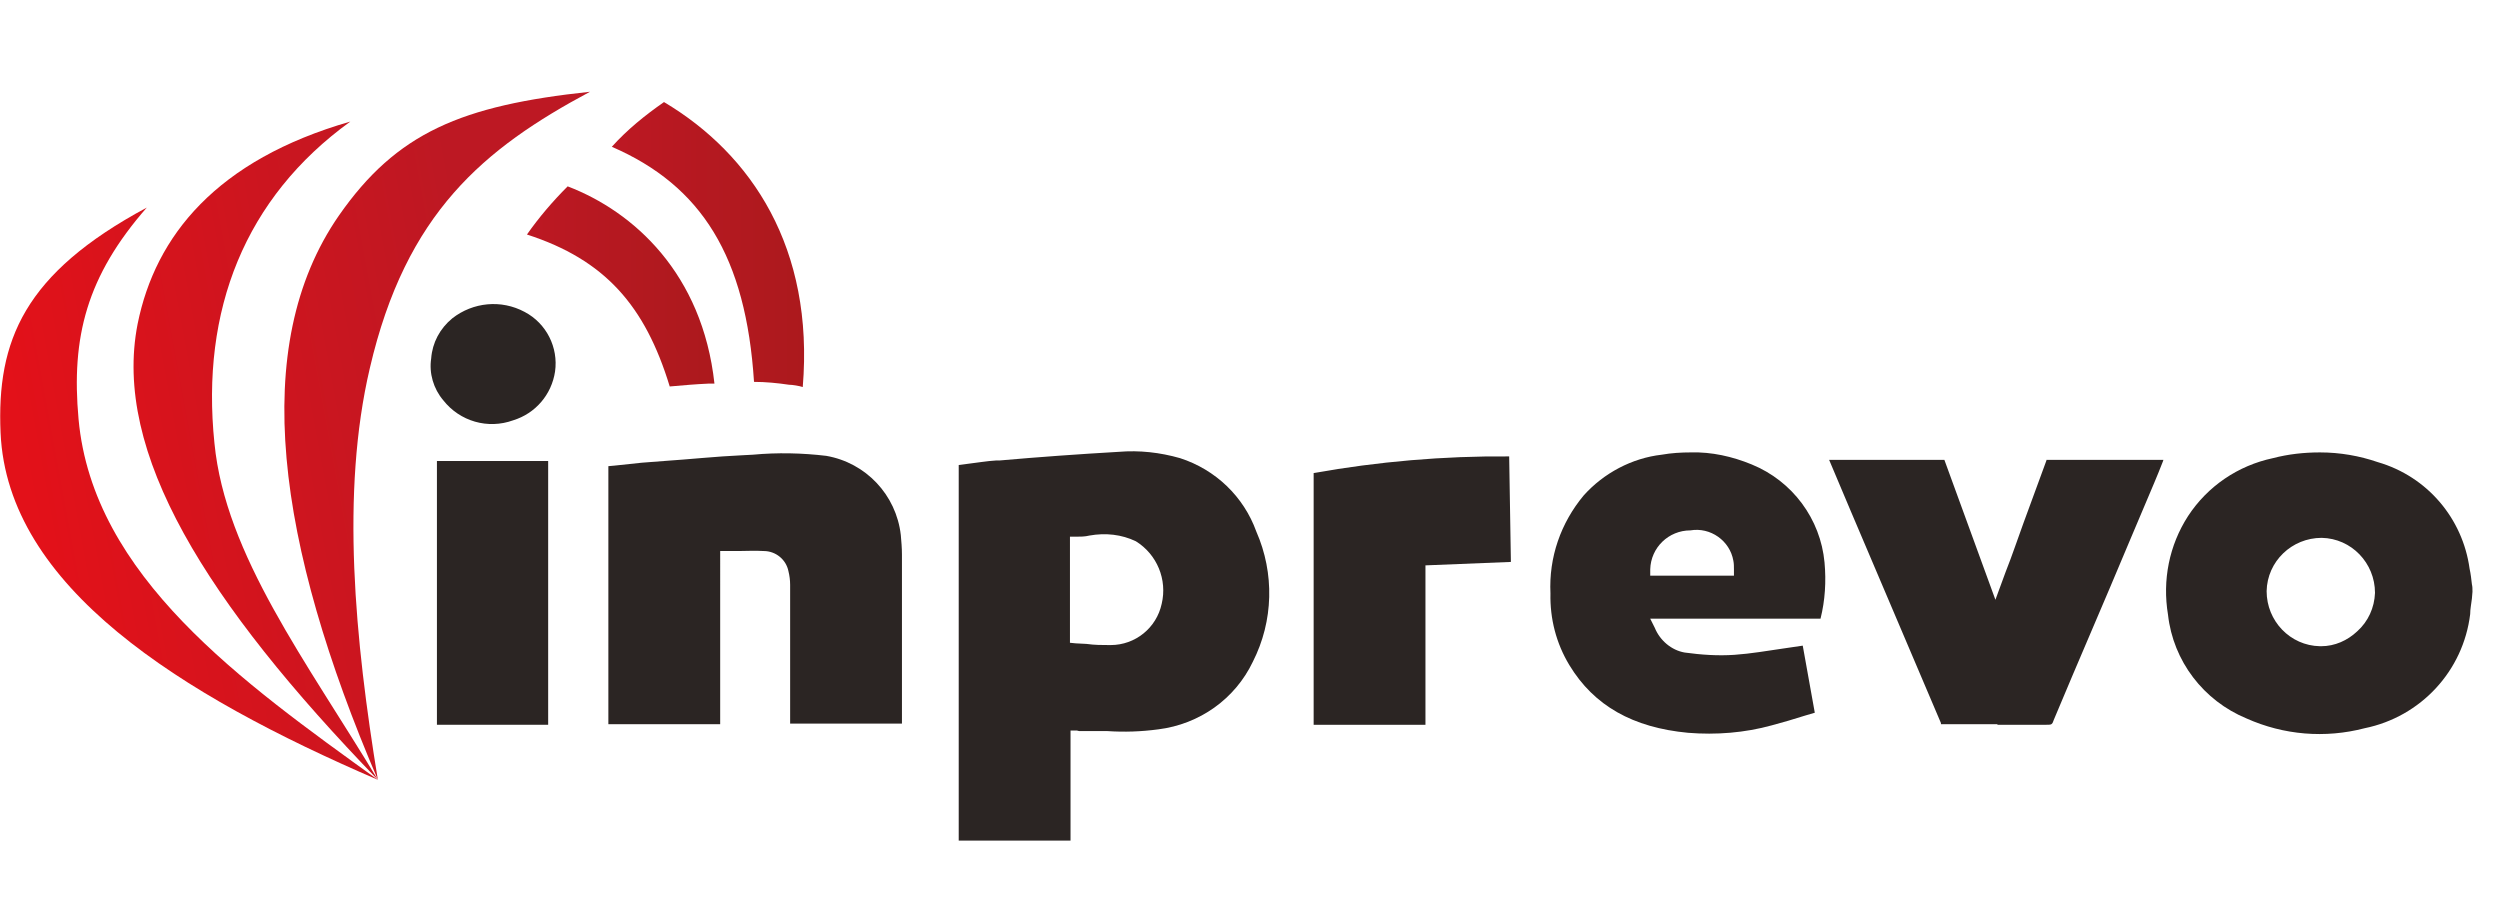
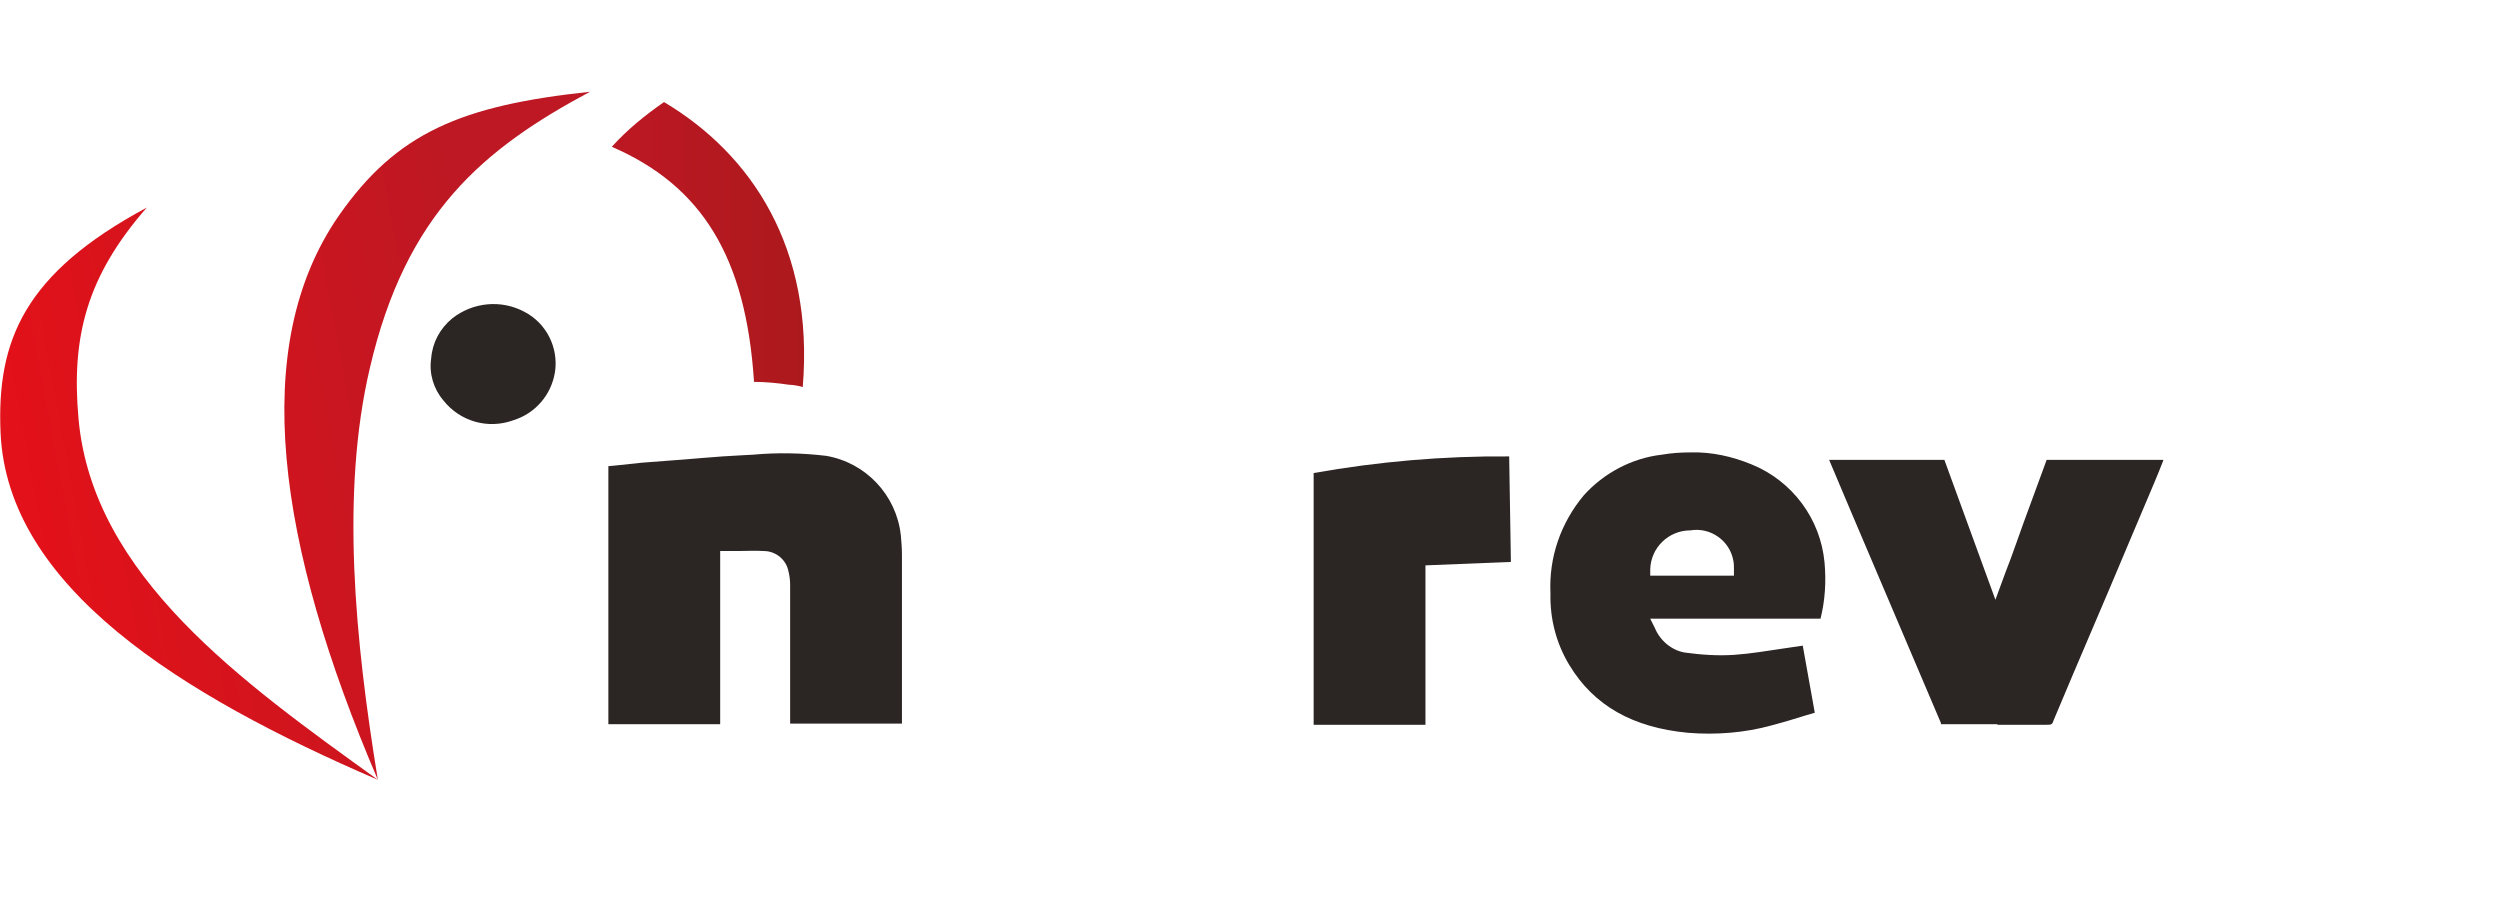
<svg xmlns="http://www.w3.org/2000/svg" version="1.1" id="Laag_1" x="0px" y="0px" viewBox="0 0 436 160" style="enable-background:new 0 0 436 160;" xml:space="preserve">
  <style type="text/css">
	.st0{fill:url(#SVGID_1_);}
	.st1{fill:url(#SVGID_00000094581198941918867160000016437678904815622581_);}
	.st2{fill:url(#SVGID_00000121248150756380882560000009523471990445230482_);}
	.st3{fill:#2B2523;}
	.st4{fill:url(#SVGID_00000026123541832774633120000000403202901589259672_);}
	.st5{fill:url(#SVGID_00000050636288834962126480000016079696536962937788_);}
</style>
  <linearGradient id="SVGID_1_" gradientUnits="userSpaceOnUse" x1="5.769" y1="770.245" x2="87.254" y2="755.226" gradientTransform="matrix(1 0 0 1 -1.201684e-02 -679.989)">
    <stop offset="0" style="stop-color:#E31119" />
    <stop offset="1" style="stop-color:#BD1823" />
  </linearGradient>
  <path class="st0" d="M59.1,37.6C43.3,60.4,48.3,94.9,65.9,136c-4-24.4-6.5-50.1-1.4-71.8c6.3-27.1,19.9-38.3,38.4-48.2  C80.5,18.4,69.2,23.1,59.1,37.6z" />
  <linearGradient id="SVGID_00000181785633360216734140000005857379095157675180_" gradientUnits="userSpaceOnUse" x1="6.335" y1="773.344" x2="87.82" y2="758.349" gradientTransform="matrix(1 0 0 1 -1.201684e-02 -679.989)">
    <stop offset="0" style="stop-color:#E31119" />
    <stop offset="1" style="stop-color:#BD1823" />
  </linearGradient>
  <path style="fill:url(#SVGID_00000181785633360216734140000005857379095157675180_);" d="M65.9,136c-23.6-17-49.7-35.5-52.2-62.9  c-1.3-14.3,1.4-24.9,11.9-36.9C4.2,47.7-0.6,59.4,0.1,75.5C1.3,102.3,31.3,121.1,65.9,136z" />
  <linearGradient id="SVGID_00000155147206352498231620000011031324434253045132_" gradientUnits="userSpaceOnUse" x1="5.578" y1="769.267" x2="87.063" y2="754.248" gradientTransform="matrix(1 0 0 1 -1.201684e-02 -679.989)">
    <stop offset="0" style="stop-color:#E31119" />
    <stop offset="1" style="stop-color:#BD1823" />
  </linearGradient>
-   <path style="fill:url(#SVGID_00000155147206352498231620000011031324434253045132_);" d="M61.1,21.2c-23.3,6.7-34,19.9-37.1,35.3  C19.6,78.9,35.9,105,65.9,136c-12.4-20.6-26.6-39.2-28.5-58.7C35,54.1,42.7,34.5,61.1,21.2z" />
-   <path class="st3" d="M431.1,101.9c-0.1-0.9-0.2-1.8-0.4-2.7c-1.2-8.8-7.4-16.1-16-18.6c-3.2-1.1-6.6-1.7-10.1-1.7  c-2.8,0-5.5,0.3-8.2,1c-6.1,1.3-11.4,4.9-14.8,10.1c-3.3,5.1-4.5,11.2-3.5,17.2c0.9,8.1,6.2,15,13.7,18.1c6.5,2.9,13.7,3.5,20.6,1.7  c9.8-2,17.2-10,18.4-19.9c0-0.9,0.2-1.8,0.3-2.7l0.1-1.2C431.2,102.7,431.2,102.3,431.1,101.9z M411.1,110.1  c-1.7,1.6-3.9,2.6-6.3,2.6h-0.2c-5.2-0.1-9.3-4.4-9.3-9.6c0.1-5.2,4.4-9.3,9.6-9.3c5.2,0.1,9.3,4.4,9.3,9.6  C414.1,106,413,108.4,411.1,110.1L411.1,110.1z" />
  <path class="st3" d="M75.2,62.5c-0.4,2.6,0.4,5.3,2.1,7.3c2.9,3.7,7.8,5.1,12.2,3.5c3.9-1.2,6.7-4.5,7.3-8.5  c0.6-4.2-1.5-8.4-5.3-10.4c-4.1-2.2-9-1.7-12.6,1.1C76.7,57.3,75.4,59.8,75.2,62.5z" />
-   <path class="st3" d="M188.2,127.5h0.9c1.3,0,2.7,0,4,0c3,0.2,5.9,0.1,8.9-0.3c7.2-0.9,13.4-5.3,16.5-11.8c3.6-7.1,3.8-15.4,0.6-22.7  c-2.2-6.1-7.1-10.8-13.3-12.8c-3.5-1-7.1-1.4-10.7-1.1c-6.9,0.4-13.9,0.9-20.7,1.5h-0.6c-1.7,0.1-3.4,0.4-5.1,0.6l-1.5,0.2v65.5  h19.5v-19.2h1.1L188.2,127.5z M186.6,112.1v-1.4c0-0.3,0-0.5,0-0.7V93.6h1c0.8,0,1.6,0,2.4-0.2c2.8-0.5,5.6-0.2,8.1,1  c3.7,2.3,5.5,6.7,4.5,10.9c-0.9,4.2-4.6,7.2-8.9,7.2h-0.2c-1.3,0-2.6,0-4-0.2l-1.9-0.1L186.6,112.1z" />
  <path class="st3" d="M133.2,96.1c2.1,0,3.9,1.5,4.3,3.5c0.2,0.8,0.3,1.6,0.3,2.4c0,6.2,0,12.4,0,18.6v5.6h19.5V119  c0-7.4,0-14.9,0-22.3c0-1.1-0.1-2.3-0.2-3.4c-0.8-7-6.1-12.6-13-13.8c-4.2-0.5-8.5-0.6-12.8-0.2l-1.9,0.1c-4.5,0.2-9.1,0.7-13.6,1  l-3.9,0.3l-4.7,0.5l-1.1,0.1v45h19.5V96.1h3.1C130.1,96.1,131.7,96,133.2,96.1z" />
  <path class="st3" d="M305.5,81c-3.4-1.4-7-2.2-10.6-2.1c-1.7,0-3.4,0.1-5.1,0.4c-5.2,0.6-10.1,3.2-13.6,7.1  c-4,4.8-6.1,10.8-5.8,17.1c-0.1,4.4,1,8.7,3.3,12.5c4.3,7.1,11.1,10.9,20.7,11.8c4.9,0.4,9.9,0,14.6-1.3c1.9-0.5,3.9-1.1,5.8-1.7  l1.7-0.5l-2.1-11.7l-3.4,0.5c-2.8,0.4-5.6,0.9-8.5,1.1s-5.8,0-8.7-0.4c-2.3-0.4-4.3-2.1-5.2-4.3l-0.8-1.6h29.7  c0.8-3.2,1-6.5,0.7-9.8C317.5,90.5,312.6,83.9,305.5,81z M287.8,100.4v-1.1c0.1-3.8,3.2-6.8,7-6.8c3.5-0.6,6.9,1.8,7.5,5.3  c0.1,0.5,0.1,1,0.1,1.5v1.1H287.8z" />
  <path class="st3" d="M348.4,126.4h8.5c0.9,0,1,0,1.3-0.9c4.3-10.3,8.8-20.6,13.1-30.9l4.4-10.4c0.5-1.2,1-2.4,1.5-3.7l0.1-0.3h-2  c-6.2,0-12.2,0-18.4,0v0.1c-1.3,3.6-2.7,7.3-4,10.9l-1.5,4.2c-0.5,1.4-1,2.8-1.6,4.3l-1.8,4.9l-8.9-24.4H319l3.8,9  c5.2,12.3,10.5,24.6,15.7,36.9c0,0.1,0,0.1,0,0.2h9.8L348.4,126.4z" />
  <path class="st3" d="M263.2,79.6L263.2,79.6c-11.4-0.1-22.9,0.9-34.1,2.9v43.9h19.5V98.6l14.9-0.6L263.2,79.6z" />
-   <rect x="76.2" y="80.4" class="st3" width="19.4" height="46" />
  <linearGradient id="SVGID_00000118356155528289276980000002071835433157696652_" gradientUnits="userSpaceOnUse" x1="91.844" y1="729.938" x2="124.589" y2="729.938" gradientTransform="matrix(1 0 0 1 -1.201684e-02 -679.989)">
    <stop offset="0" style="stop-color:#BD1823" />
    <stop offset="1" style="stop-color:#AC191D" />
  </linearGradient>
-   <path style="fill:url(#SVGID_00000118356155528289276980000002071835433157696652_);" d="M116.8,67.4c2.3-0.2,4.5-0.4,6.8-0.5h1  c-2.1-19.2-14.1-30-25.6-34.4c-2.6,2.6-5,5.4-7.1,8.4C105.5,45.3,112.5,53.3,116.8,67.4z" />
  <linearGradient id="SVGID_00000147209096480462637050000003397809992861934994_" gradientUnits="userSpaceOnUse" x1="106.546" y1="722.639" x2="140.146" y2="722.639" gradientTransform="matrix(1 0 0 1 -1.201684e-02 -679.989)">
    <stop offset="0" style="stop-color:#BD1823" />
    <stop offset="1" style="stop-color:#AC191D" />
  </linearGradient>
-   <path style="fill:url(#SVGID_00000147209096480462637050000003397809992861934994_);" d="M131.5,66.6c2,0,4.1,0.2,6.1,0.5  c0.6,0,1.8,0.2,2.4,0.4c2-24.2-8.9-40.6-24.2-49.7c-3.3,2.3-6.4,4.8-9.1,7.8C122.4,32.4,130.1,44.8,131.5,66.6z" />
+   <path style="fill:url(#SVGID_00000147209096480462637050000003397809992861934994_);" d="M131.5,66.6c2,0,4.1,0.2,6.1,0.5  c0.6,0,1.8,0.2,2.4,0.4c2-24.2-8.9-40.6-24.2-49.7c-3.3,2.3-6.4,4.8-9.1,7.8C122.4,32.4,130.1,44.8,131.5,66.6" />
</svg>